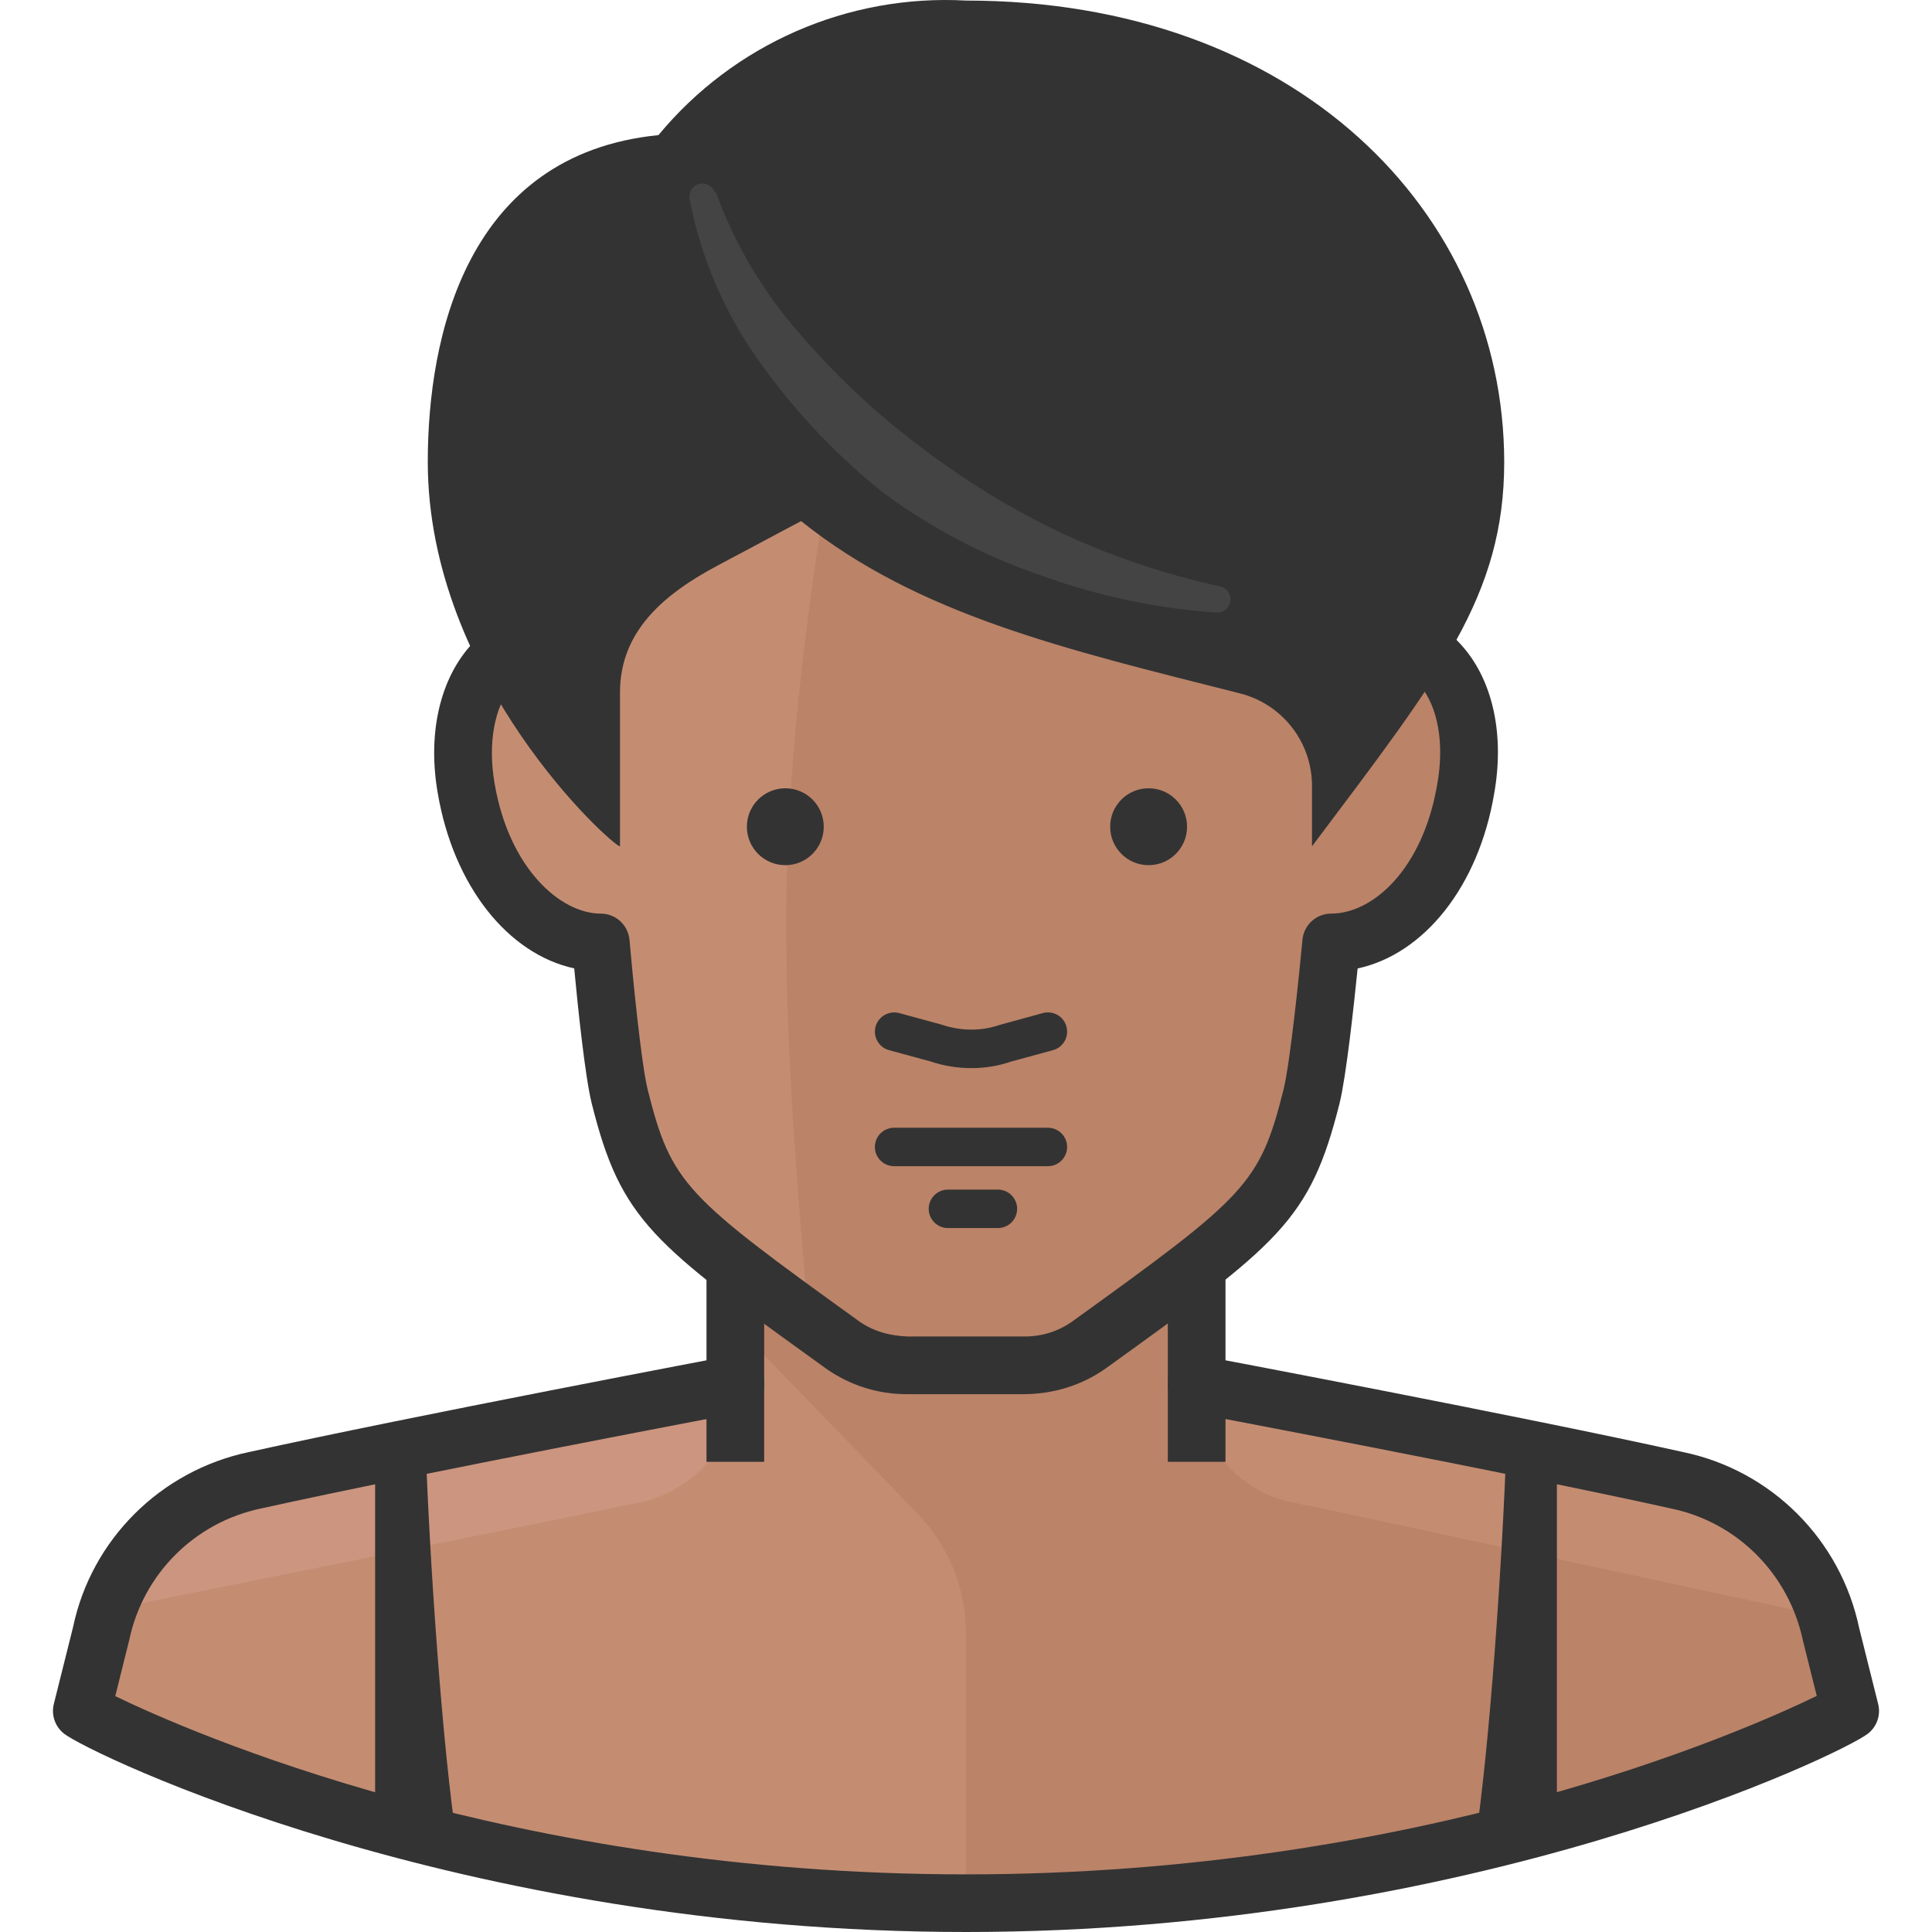
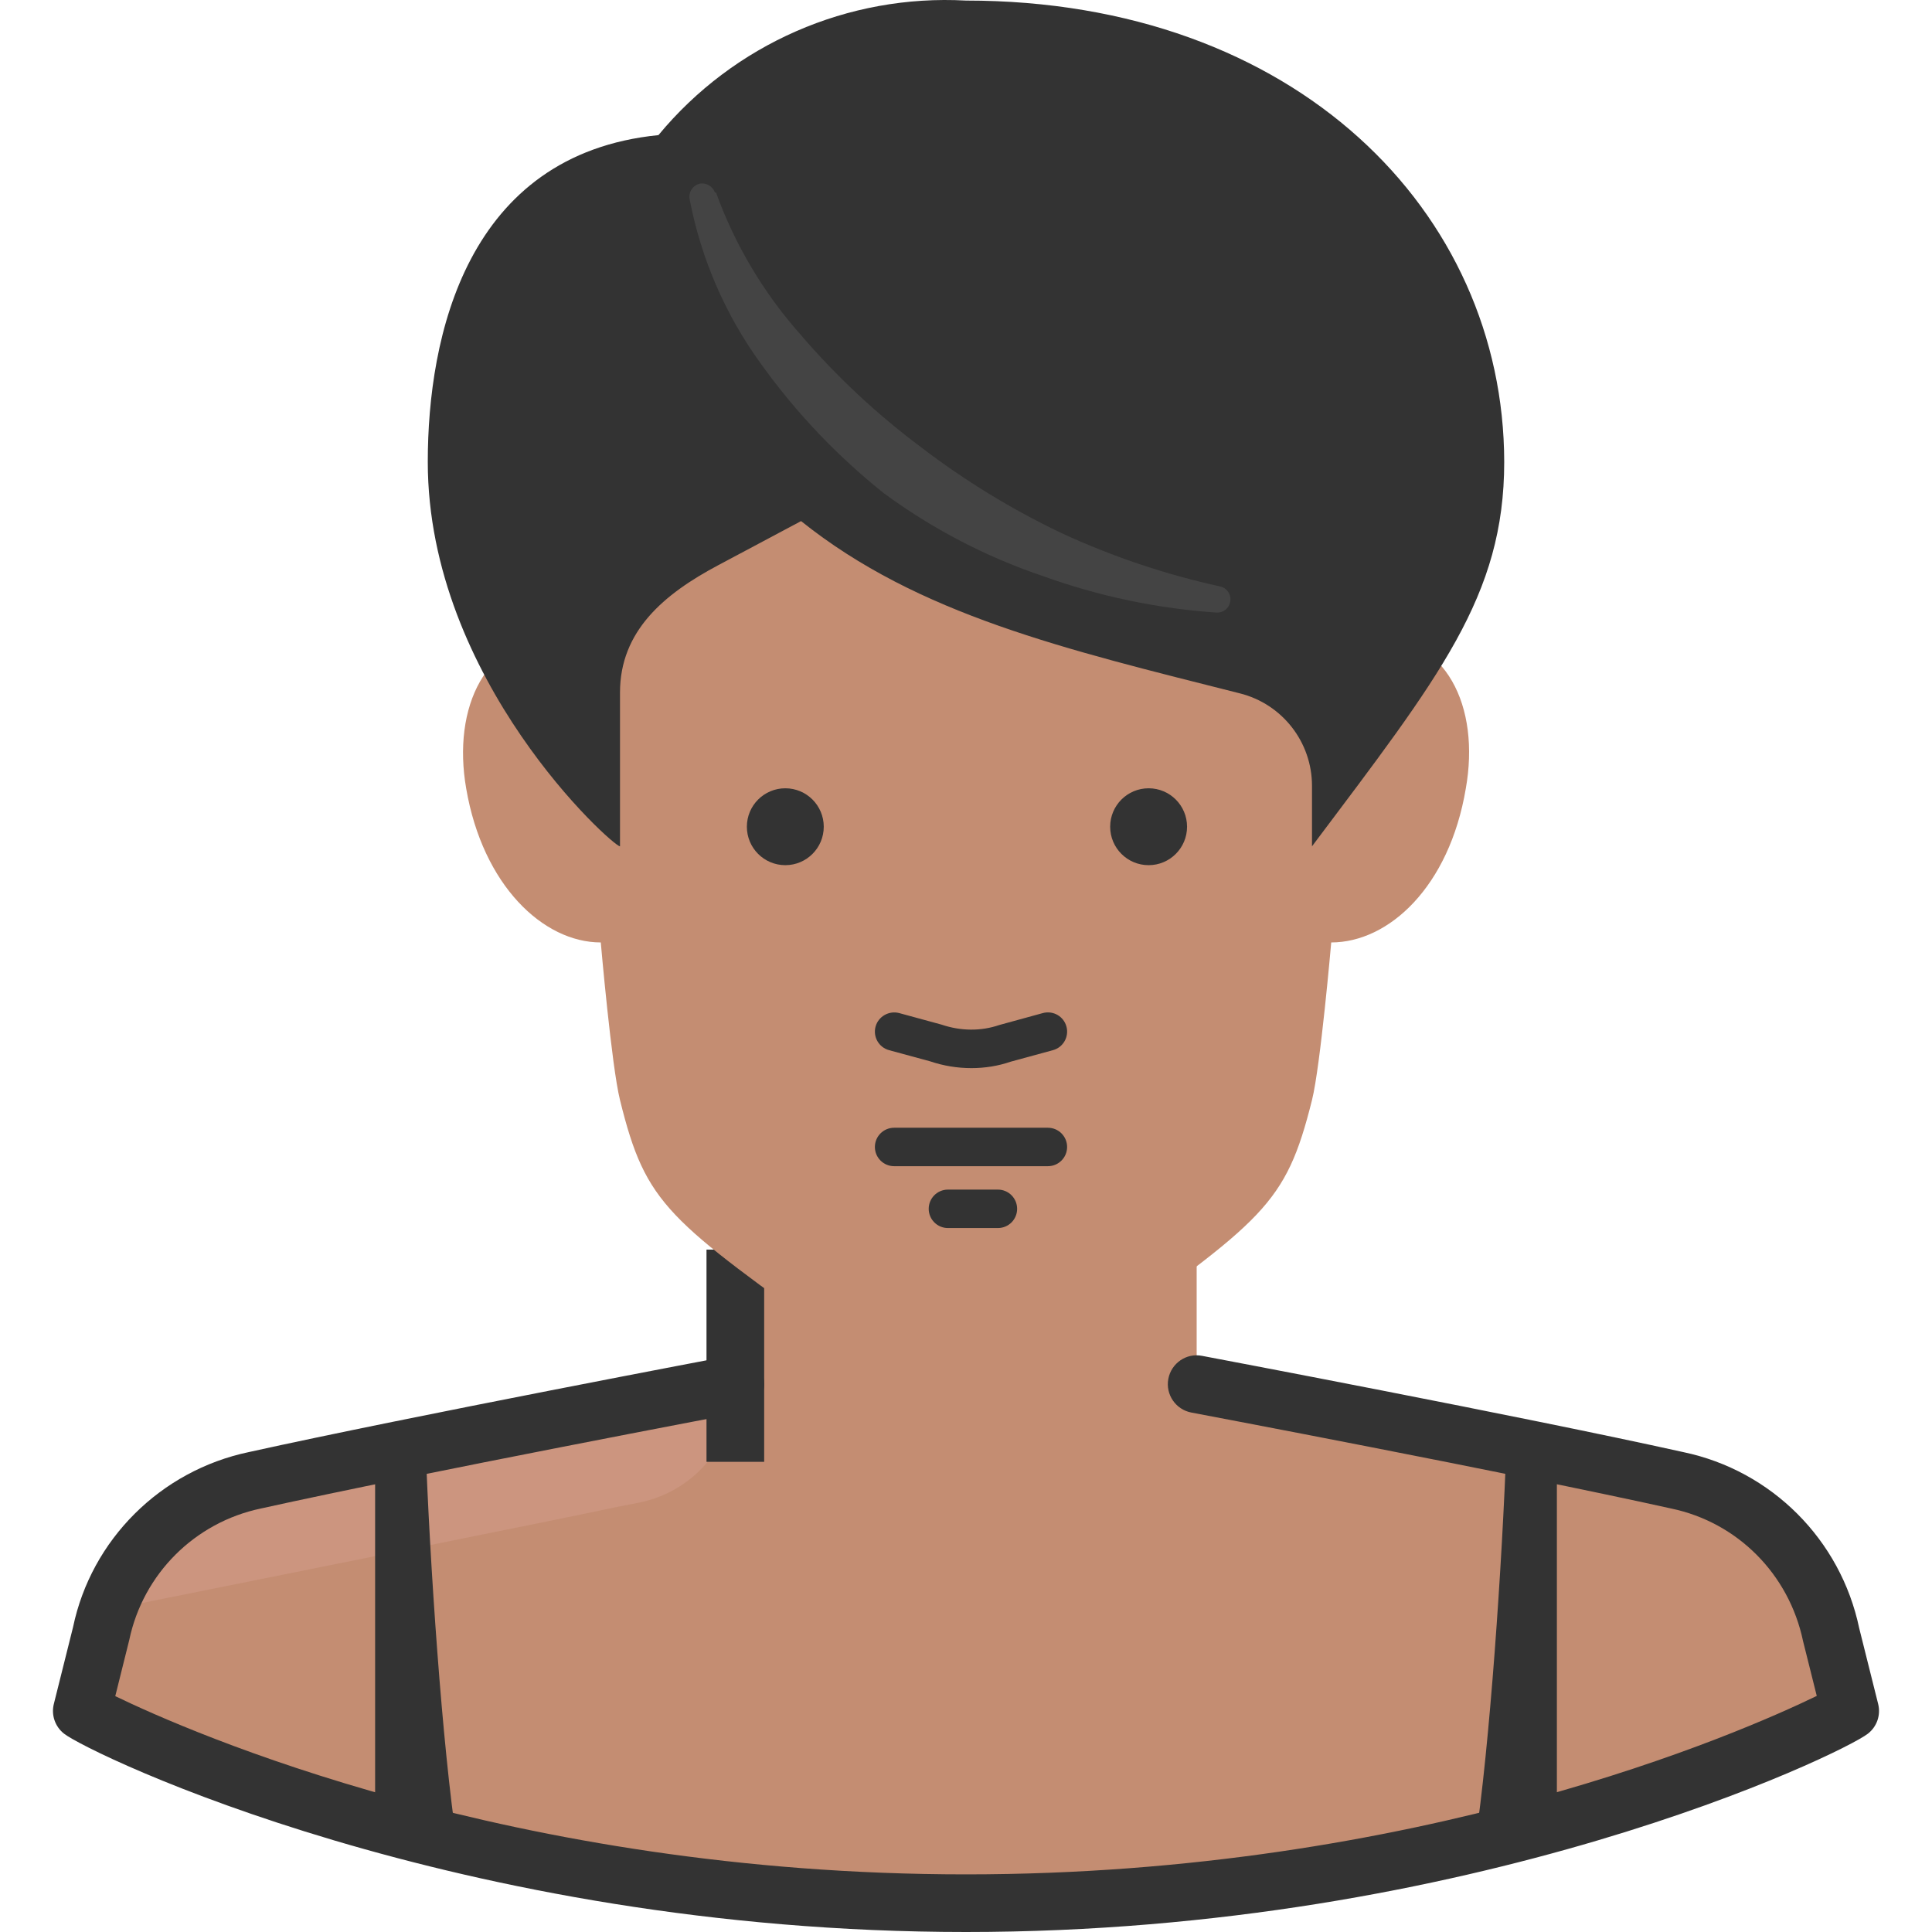
<svg xmlns="http://www.w3.org/2000/svg" version="1.1" id="Capa_1" x="0px" y="0px" viewBox="0 0 511.997 511.997" style="enable-background:new 0 0 511.997 511.997;" xml:space="preserve">
  <path style="fill:#C48D72;" d="M485.229,433.039c-4.289-20.468-20.284-36.463-40.752-40.752l-95.156-20.376  c-10.188-2.343-21.395-4.177-32.194-5.705v-49.921H194.87v49.718c-11.309,1.63-22.617,3.566-33.824,6.011L67.52,392.389  c-20.468,4.289-36.463,20.284-40.752,40.752l-5.094,20.376c2.853,2.241,98.315,50.94,234.325,50.94s231.472-48.699,234.325-50.94  L485.229,433.039z" />
  <path style="fill:#CC957F;" d="M28.601,426.621c42.994-8.66,121.543-24.349,134.075-27.1l6.724-1.324  c14.844-2.975,25.521-16.036,25.47-31.175V365.9h-1.019c-11.003,1.528-21.904,3.464-32.805,5.807L67.52,392.083  C49.415,396.006,34.663,409.097,28.601,426.621z" />
-   <path style="fill:#BB8368;" d="M243.773,401.762c7.723,8.313,12.083,19.215,12.226,30.564v71.316  c136.01,0,231.472-48.699,234.325-50.94l-5.094-20.376c-4.289-20.468-20.284-36.463-40.752-40.752l-95.156-20.376  c-10.188-2.343-21.395-4.177-32.194-5.705v-49.921H194.87v35.658L243.773,401.762z" />
  <path style="fill:#C48D72;" d="M444.477,392.287l-95.156-20.376c-10.188-2.343-21.395-4.177-32.194-5.705v1.121  c0.092,15.027,10.738,27.925,25.47,30.87l6.724,1.324l134.584,28.934C478.301,410.137,463.213,396.291,444.477,392.287z" />
  <g>
    <rect x="187.229" y="331.159" style="fill:#333333;" width="15.282" height="56.238" />
-     <rect x="309.486" y="331.159" style="fill:#333333;" width="15.282" height="56.238" />
    <path style="fill:#333333;" d="M255.998,511.997c-134.645,0-232.216-47.211-239.042-52.57c-2.364-1.864-3.423-4.941-2.69-7.855   l5.094-20.376c4.839-23.147,23.157-41.465,46.6-46.386c43.238-9.567,126.668-25.338,127.503-25.501   c4.126-0.784,8.14,1.946,8.925,6.103c0.784,4.136-1.936,8.14-6.092,8.925c-0.835,0.163-84.031,15.883-127.116,25.419   c-17.585,3.678-31.257,17.36-34.925,34.853l-3.708,14.885c19.337,9.363,104.957,47.232,225.461,47.232   c119.903,0,205.279-37.502,225.451-47.293l-3.637-14.538c-3.729-17.778-17.411-31.461-34.914-35.118   c-43.075-9.556-126.352-25.277-127.188-25.44c-4.147-0.784-6.877-4.778-6.103-8.925c0.784-4.147,4.778-6.918,8.925-6.103   c0.846,0.163,84.367,15.924,127.585,25.521c23.351,4.89,41.669,23.208,46.58,46.651l5.023,20.091   c0.734,2.924-0.326,6.001-2.7,7.855C488.204,464.785,390.552,511.997,255.998,511.997z" />
    <path style="fill:#333333;" d="M99.408,482.757c6.826,1.936,14.059,3.871,21.701,5.705c-3.871-25.368-7.234-74.271-8.354-106.159   l-13.346,2.955V482.757z" />
    <path style="fill:#333333;" d="M412.589,482.757c-6.826,1.936-14.06,3.871-21.701,5.705c3.871-25.368,7.234-74.271,8.354-106.159   l13.346,2.955V482.757z" />
  </g>
  <path style="fill:#C48D72;" d="M362.973,168.252v-30.564c0-61.128-25.47-101.88-106.974-101.88S149.024,76.56,149.024,137.688  v30.564c-20.376,0-29.24,19.255-25.47,40.752c4.381,25.572,20.376,40.752,35.658,40.752c0,0,2.853,32.805,5.094,41.771  c6.928,28.119,12.633,31.481,58.989,64.898c5.094,3.586,11.186,5.471,17.422,5.4h30.564c6.194,0.071,12.266-1.814,17.32-5.4  c46.356-33.417,52.061-36.779,59.091-64.898c2.241-8.965,5.094-41.771,5.094-41.771c15.282,0,31.277-14.773,35.658-40.752  C392.314,187.304,383.349,168.252,362.973,168.252z" />
-   <path style="fill:#BB8368;" d="M362.973,168.252v-30.564c0-61.128-25.47-101.88-106.974-101.88c-6.011,0-11.614,0-17.014,0.713  c-18.542,71.316-31.787,153.636-30.564,215.986c0,23.127,2.649,61.74,5.909,97.296l9.271,6.724c5.094,3.586,11.186,5.471,17.422,5.4  h30.564c6.194,0.071,12.266-1.814,17.32-5.4c46.356-33.417,52.061-36.779,59.091-64.898c2.241-8.965,5.094-41.771,5.094-41.771  c15.282,0,31.277-14.773,35.658-40.752C392.314,187.304,383.349,168.252,362.973,168.252z" />
  <g>
-     <path style="fill:#333333;" d="M240.237,369.466c-7.631,0-15.027-2.343-21.344-6.795c-46.03-33.182-54.312-39.142-62.096-70.308   c-1.763-7.132-3.688-25.755-4.625-35.729c-17.574-3.831-31.94-21.813-36.147-46.335c-2.669-15.201,0.265-29.25,8.049-38.511   c4.534-5.4,10.433-8.915,17.309-10.392v-23.708c0-73.7,37.492-109.521,114.615-109.521s114.615,35.821,114.615,109.521v23.697   c6.948,1.467,12.878,5.002,17.432,10.443c7.753,9.251,10.636,23.29,7.916,38.521c-4.126,24.502-18.522,42.494-36.178,46.305   c-1.009,9.954-3.026,28.577-4.778,35.689c-7.835,31.277-16.087,37.227-61.943,70.277c-6.469,4.585-14.07,6.846-21.884,6.846   h-30.462C240.563,369.466,240.4,369.466,240.237,369.466z M255.998,43.449c-68.698,0-99.333,29.066-99.333,94.239v30.564   c0,4.218-3.423,7.641-7.641,7.641c-5.603,0-10.066,1.926-13.244,5.715c-4.799,5.715-6.561,15.465-4.697,26.081   c3.831,22.373,17.36,34.425,28.129,34.425c3.963,0,7.264,3.026,7.61,6.979c0.754,8.65,3.077,32.622,4.799,39.57   c6.286,25.134,9.933,28.251,56.136,61.556c3.739,2.629,8.15,3.81,12.857,3.963h30.666c0.102,0,0.204,0,0.285,0   c4.595,0,8.925-1.375,12.613-3.994c46.04-33.193,49.677-36.3,55.993-61.536c1.722-6.958,4.187-30.951,4.992-39.611   c0.367-3.922,3.658-6.928,7.61-6.928c11.095,0,24.319-11.808,28.129-34.385c1.905-10.677,0.183-20.396-4.585-26.102   c-3.189-3.81-7.682-5.746-13.357-5.746c-4.218,0-7.641-3.423-7.641-7.641v-30.564C355.332,72.515,324.707,43.449,255.998,43.449z" />
    <path style="fill:#333333;" d="M255.998,0.149c-31.287-1.722-61.536,11.512-81.504,35.658   c-50.94,5.094-61.128,53.487-61.128,86.598c0,57.766,49.004,101.88,50.94,101.88v-40.752c0-16.301,11.614-26.081,25.979-33.722   l22.006-11.716c31.074,24.859,69.89,33.926,116.246,45.642c11.268,2.812,19.174,12.939,19.154,24.553v15.995   c33.824-45.031,50.94-66.324,50.94-101.88C398.529,56.184,343.412,0.149,255.998,0.149z" />
  </g>
  <path style="fill:#444444;" d="M189.776,51.09c4.982,13.754,12.521,26.438,22.21,37.39c9.526,11.136,20.254,21.181,31.99,29.953  c11.604,8.884,24.095,16.535,37.288,22.821c13.469,6.235,27.579,10.983,42.077,14.161l0,0c1.875,0.397,3.067,2.241,2.659,4.116  c0,0.02-0.01,0.041-0.01,0.061c-0.346,1.671-1.864,2.832-3.566,2.751c-15.73-1.07-31.226-4.33-46.05-9.679  c-15.068-5.094-29.26-12.491-42.077-21.904c-12.44-9.913-23.453-21.497-32.704-34.436c-9.414-12.969-15.842-27.864-18.848-43.605  c-0.306-1.905,0.958-3.719,2.853-4.075c1.681-0.204,3.27,0.764,3.871,2.343L189.776,51.09z" />
  <g>
    <circle style="fill:#333333;" cx="208.115" cy="219.09" r="10.188" />
    <circle style="fill:#333333;" cx="304.392" cy="219.09" r="10.188" />
    <path style="fill:#333333;" d="M277.699,309.051h-40.752c-2.812,0-5.094-2.282-5.094-5.094s2.282-5.094,5.094-5.094h40.752   c2.812,0,5.094,2.282,5.094,5.094S280.521,309.051,277.699,309.051z" />
    <path style="fill:#333333;" d="M264.454,325.443H251.21c-2.812,0-5.094-2.282-5.094-5.094s2.282-5.094,5.094-5.094h13.244   c2.812,0,5.094,2.282,5.094,5.094S267.277,325.443,264.454,325.443z" />
    <path style="fill:#333333;" d="M257.404,283.061c-3.658,0-7.366-0.601-10.891-1.793l-10.901-2.965   c-2.72-0.734-4.32-3.545-3.576-6.255c0.744-2.71,3.576-4.279,6.255-3.576l11.207,3.056c5.176,1.752,10.504,1.763,15.353,0.102   l11.512-3.158c2.761-0.734,5.522,0.876,6.255,3.576c0.734,2.72-0.866,5.522-3.576,6.255l-11.217,3.056   C264.536,282.501,260.991,283.061,257.404,283.061z" />
  </g>
  <g>
</g>
  <g>
</g>
  <g>
</g>
  <g>
</g>
  <g>
</g>
  <g>
</g>
  <g>
</g>
  <g>
</g>
  <g>
</g>
  <g>
</g>
  <g>
</g>
  <g>
</g>
  <g>
</g>
  <g>
</g>
  <g>
</g>
</svg>